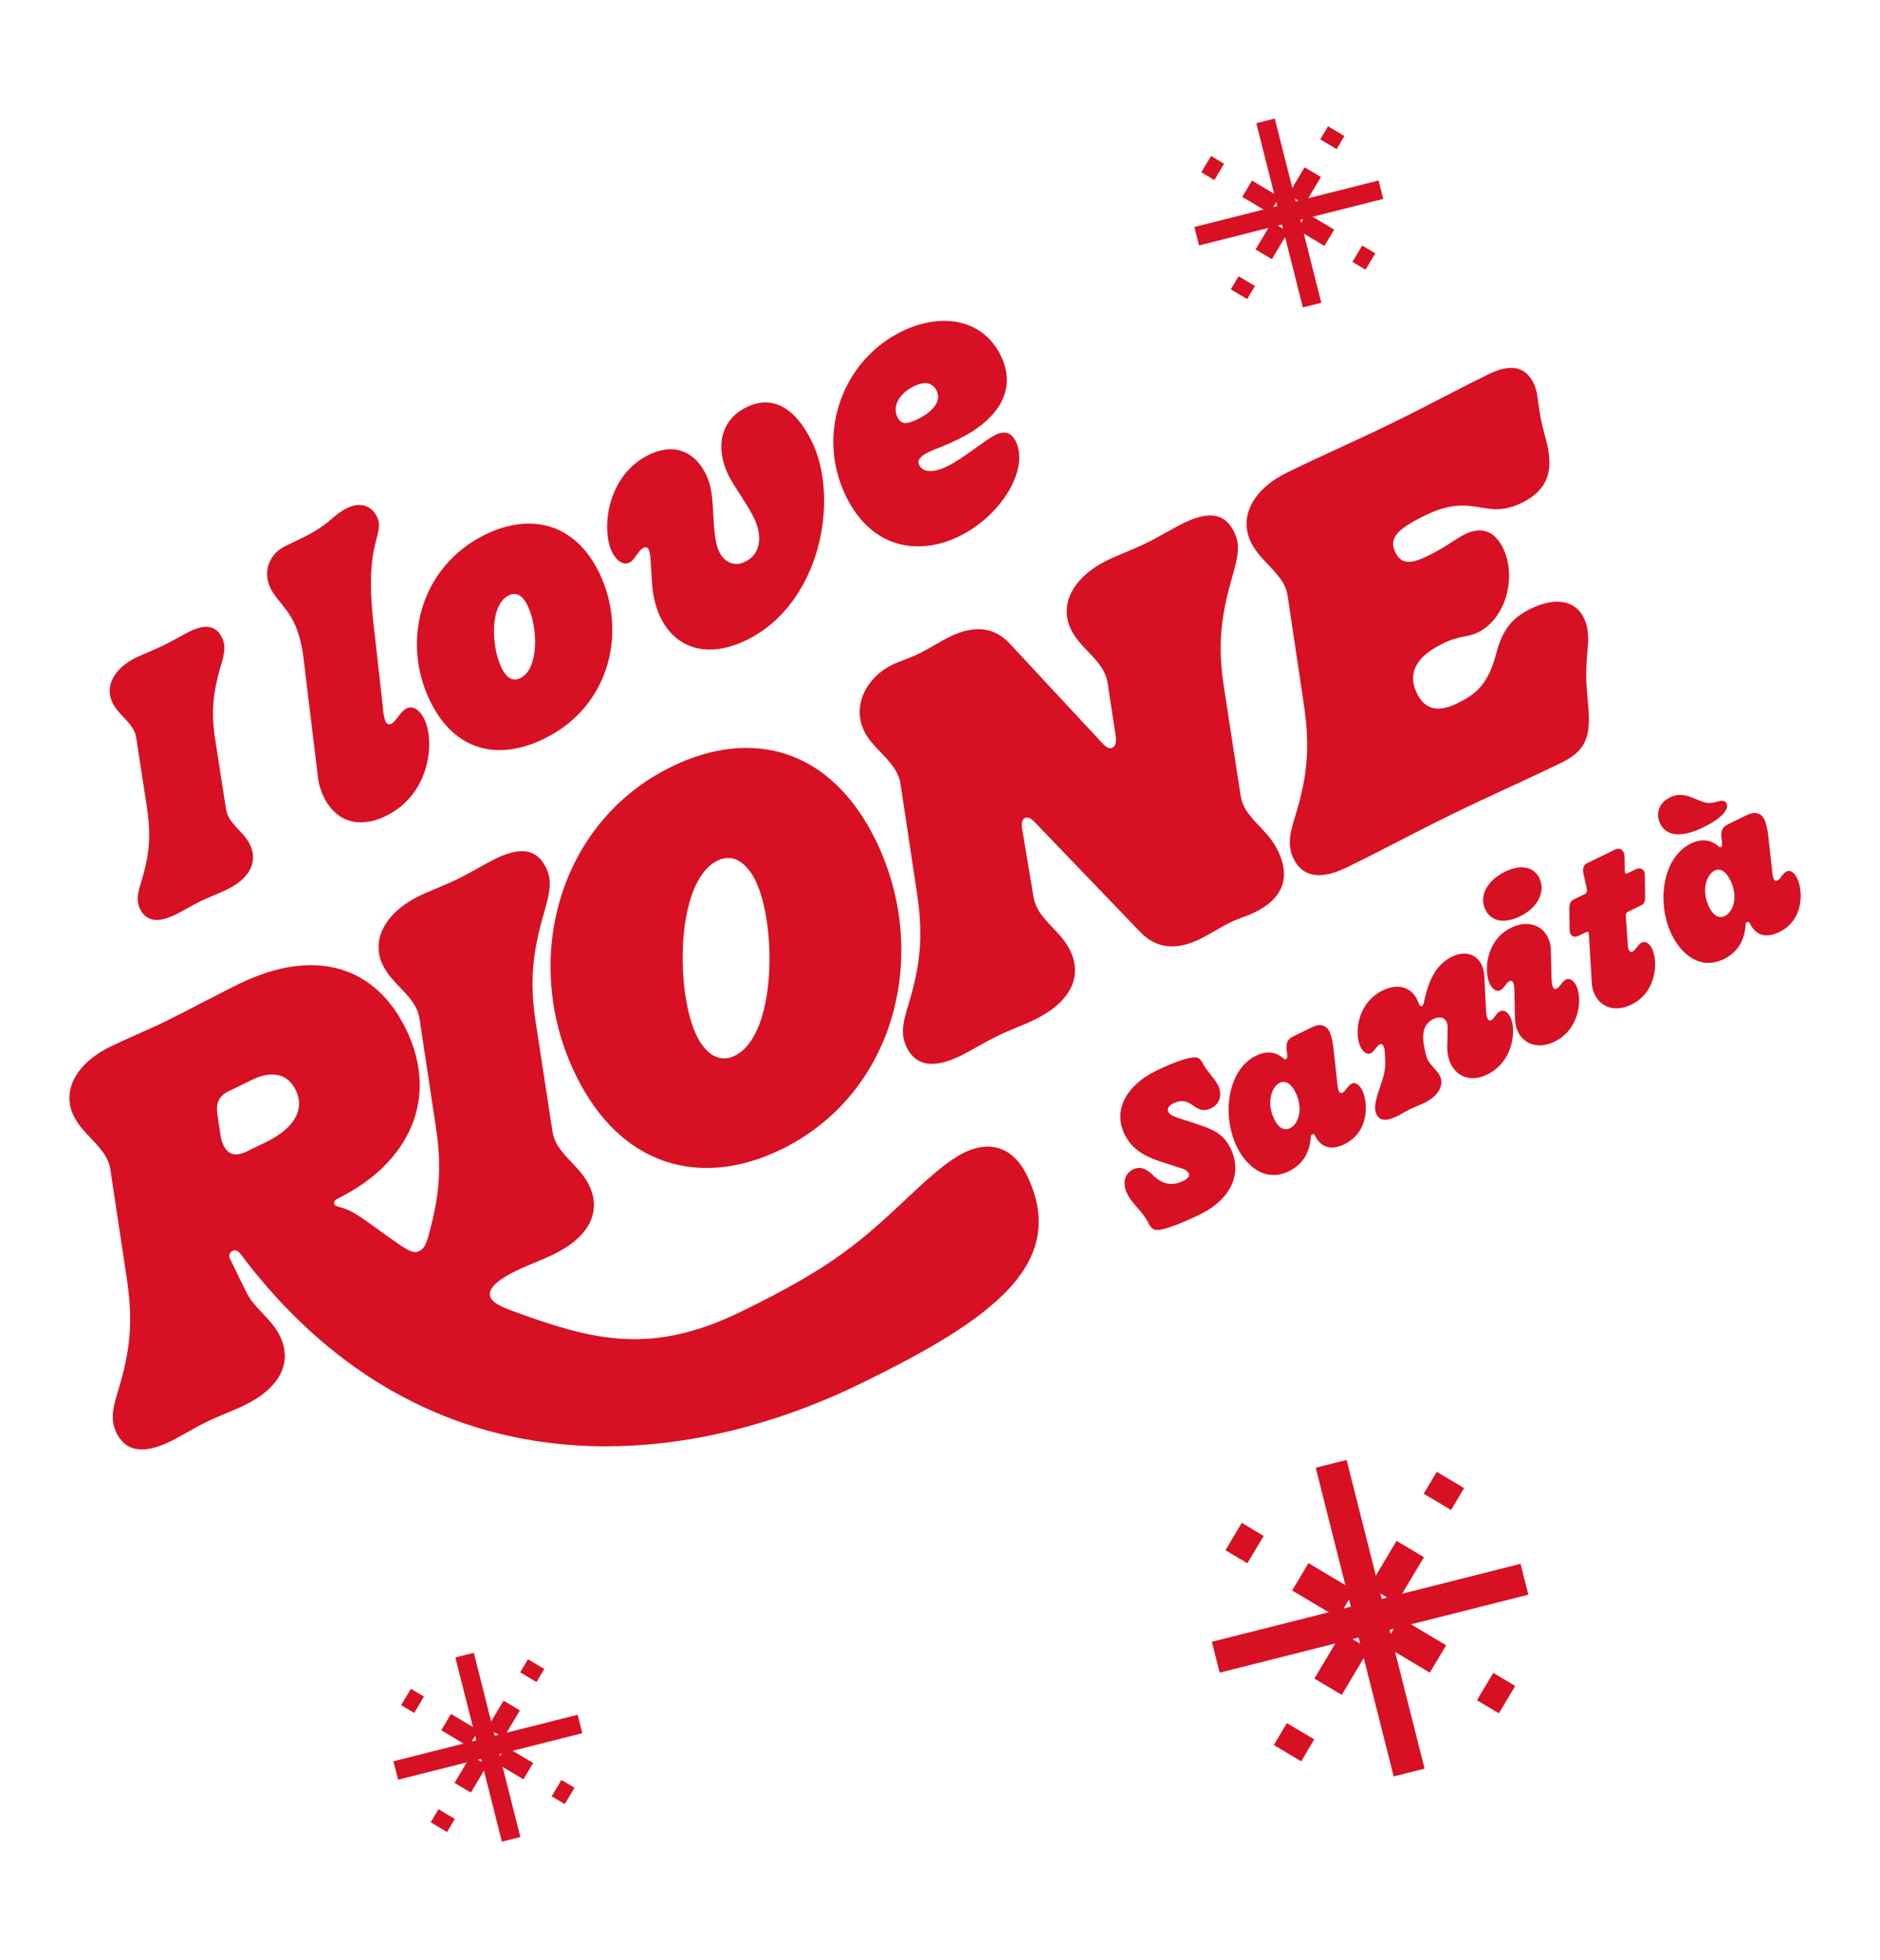
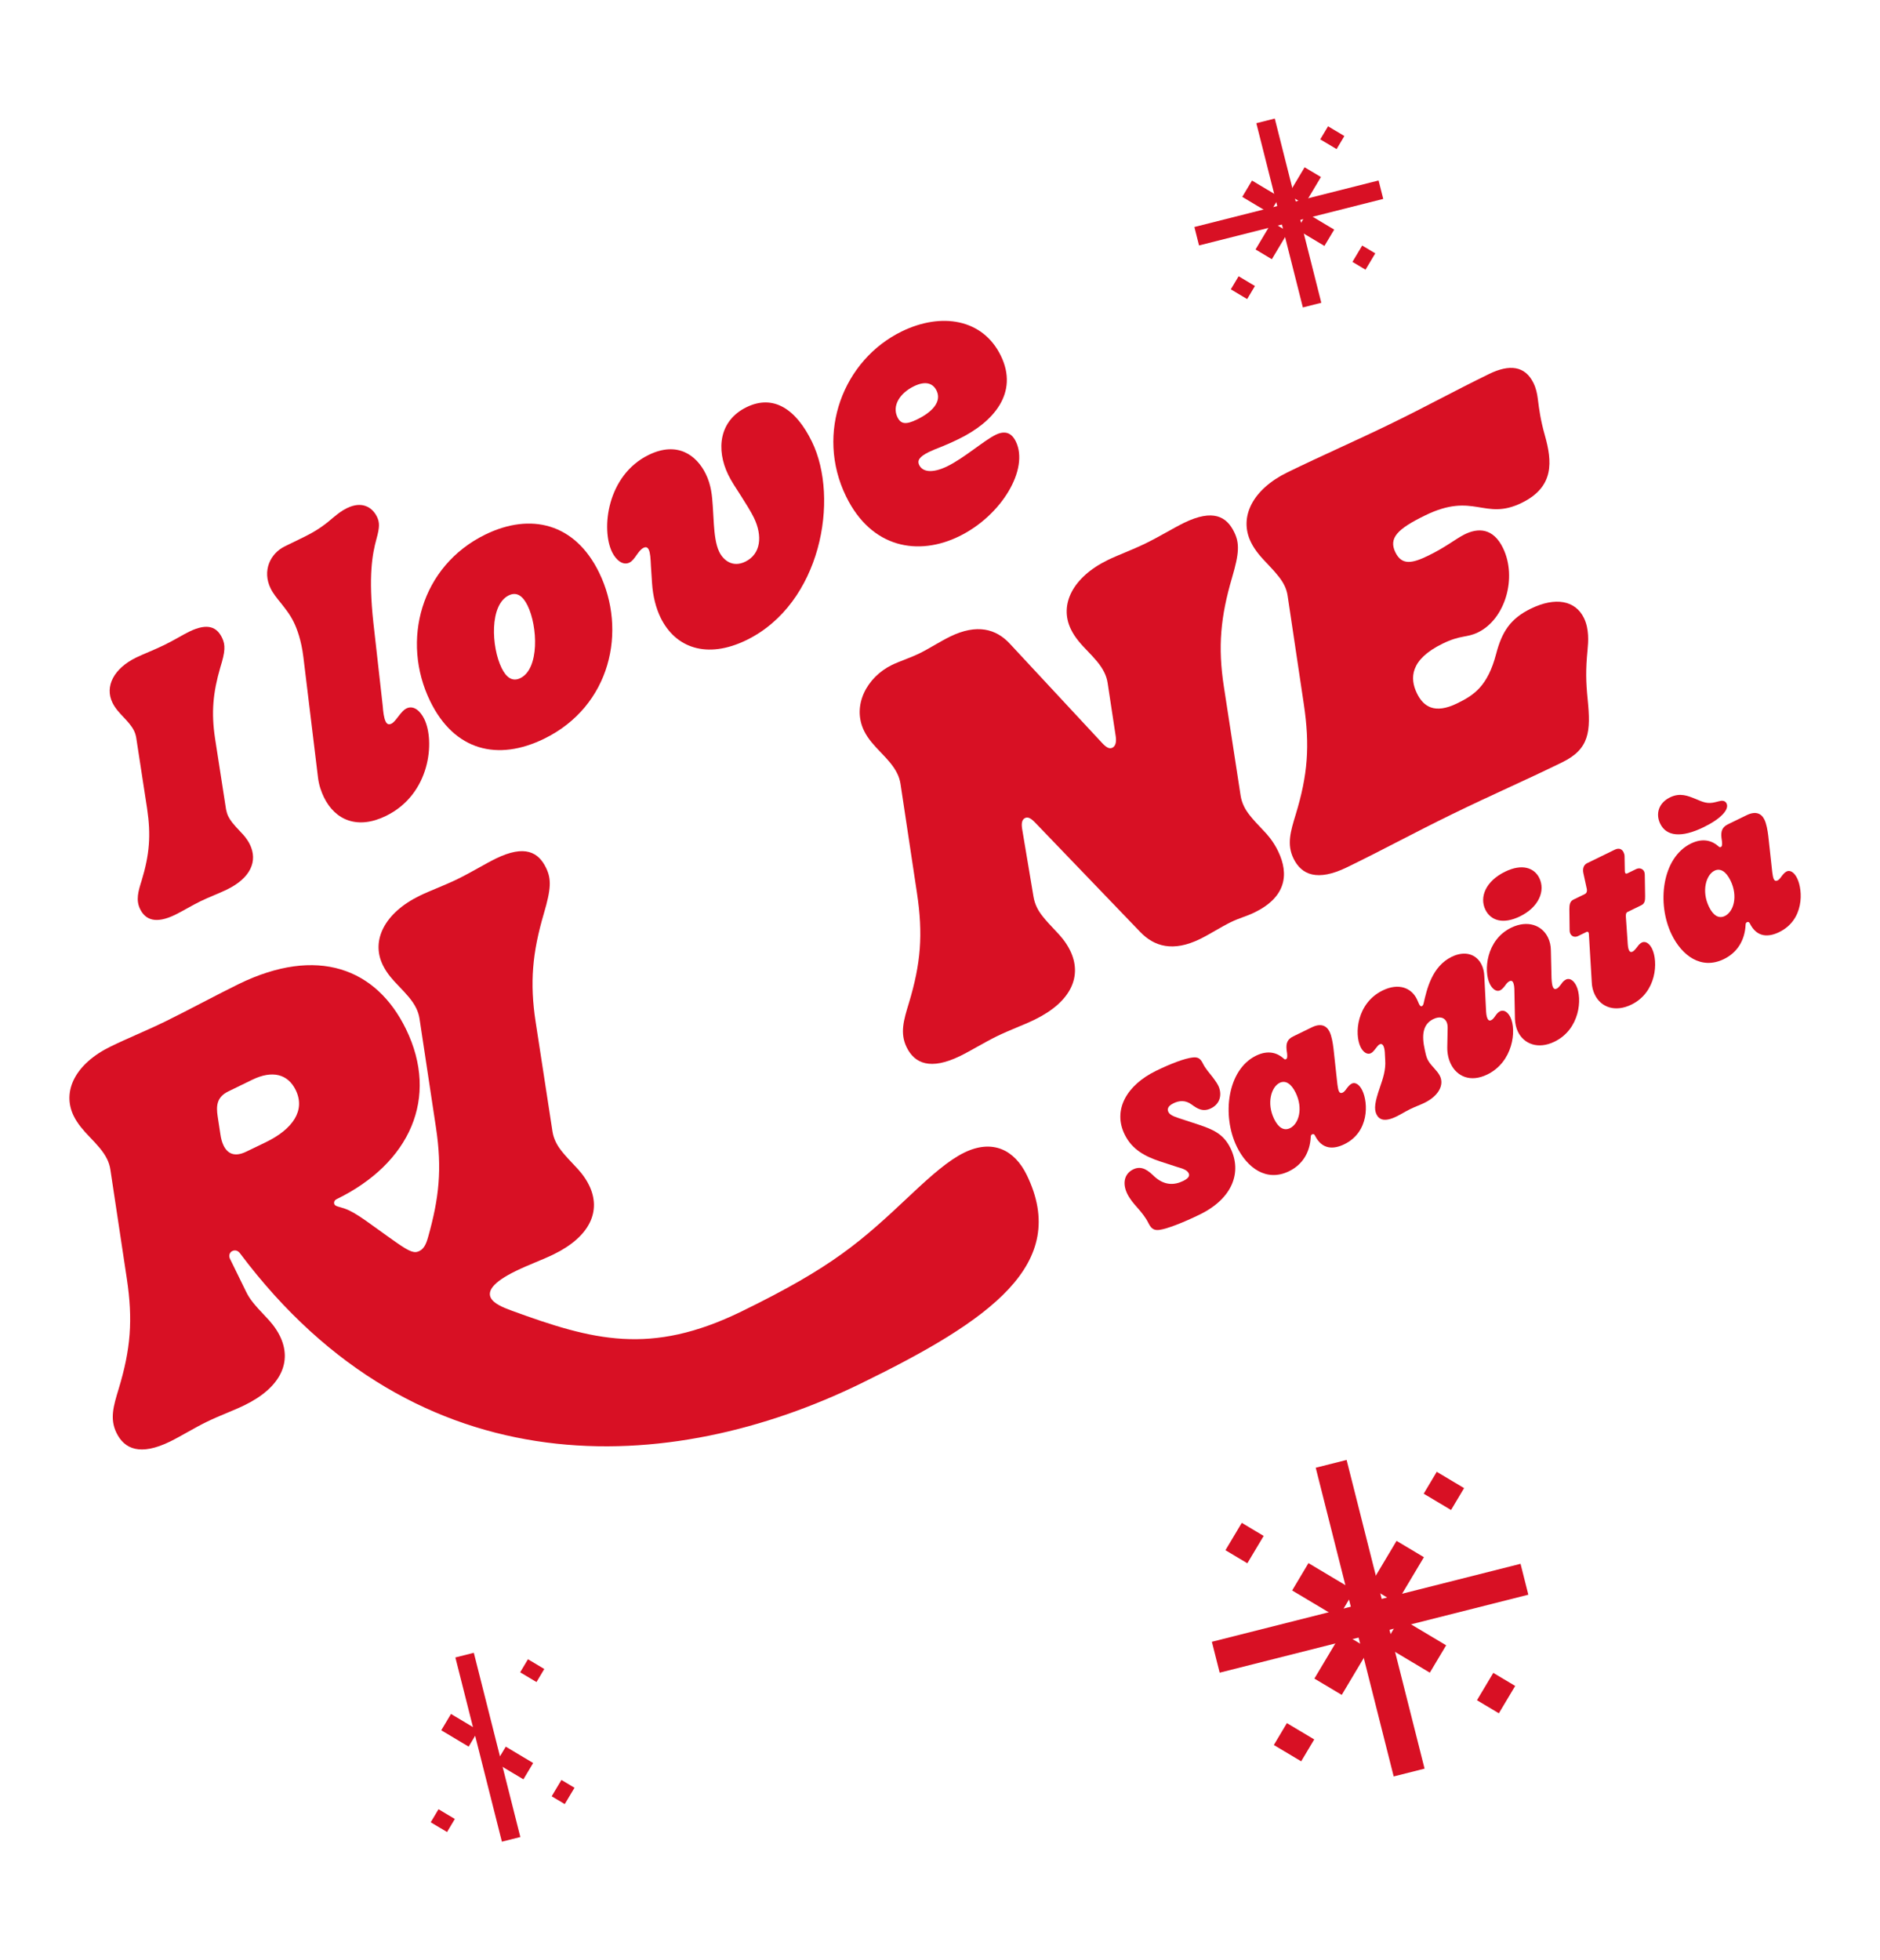
<svg xmlns="http://www.w3.org/2000/svg" id="Livello_1" x="0px" y="0px" viewBox="0 0 787.18 820.62" style="enable-background:new 0 0 787.18 820.62;" xml:space="preserve">
  <style type="text/css"> .st0{fill:#D81024;} </style>
  <g>
    <g>
      <g>
        <path class="st0" d="M623.55,156.54c-15.06,7.35-25.78,13.34-40.92,20.72c-15.14,7.38-28.47,13.13-43.53,20.47 c-14.5,7.07-20.49,18.66-15.33,29.23c1.82,3.74,4.49,6.55,7.16,9.35c3.98,4.19,5.7,6.4,6.89,8.83c0.65,1.32,1.1,2.74,1.33,4.28 l6.78,45.4c2.6,17.44,1.66,29.6-3.41,46.21c-2.15,7.04-3.8,12.48-0.91,18.39c3.33,6.84,9.99,9.72,22.42,3.66 c16.87-8.23,27.19-14.02,44.14-22.29c16.95-8.27,29.1-13.43,45.96-21.66c11.47-5.6,11.98-12.99,10.65-26.26 c-0.76-7.57-0.85-12.47-0.07-20.59c0.35-3.63,0.75-8.95-1.5-13.57c-3.56-7.29-11.85-8.97-22.29-3.87 c-8.45,4.12-12.04,9.62-14.46,18.89c-3.55,13.59-9.35,17.33-16.35,20.74c-9.4,4.58-14.11,1.39-16.84-4.24 c-3.01-6.22-2.95-14.07,10.75-20.76c7.72-3.76,9.95-2.37,14.8-4.71c11.43-5.51,16.54-22.92,10.5-35.34 c-4.1-8.43-10.41-8.55-16.18-5.65c-3.73,1.88-7.74,5.27-15.07,8.83c-6.74,3.28-11.07,4.17-13.78-1.32 c-3-6.08,0.95-9.9,12.45-15.52c20.49-10,24.7,2.42,40.41-5.24c13.81-6.73,12.76-17.42,9.7-28.28 c-1.82-6.47-2.35-10.56-2.93-15.14c-0.3-2.41-0.76-4.55-1.83-6.75C638.57,153.13,632.05,152.4,623.55,156.54z" />
      </g>
      <g>
        <path class="st0" d="M520.87,337.56c-0.66-1.37-1.15-2.83-1.4-4.43l-7.04-45.8c-2.54-16.52-1.36-29.18,3.44-45.47 c3.02-10.27,3.21-14.36,0.89-19.12c-3.14-6.43-8.76-9.81-21.02-3.84c-4.32,2.11-10.37,5.82-16.04,8.58 c-5.67,2.77-11.52,4.86-15.85,6.97c-14.5,7.07-20.53,18.58-15.43,29.03c1.8,3.7,4.45,6.47,7.1,9.23c2.64,2.76,5.27,5.51,6.87,8.8 c0.66,1.36,1.15,2.82,1.39,4.41l3.38,22.28c0.33,2.2,0.05,4.14-1.39,4.84c-1.3,0.63-2.6-0.16-4.35-2.04l-38.63-41.55 c-5.69-6.12-13.69-8.45-24.98-2.94c-4.01,1.96-8.99,5.16-12.79,7.01c-4,1.95-8.51,3.38-11.57,4.87 c-10.43,5.09-16.85,16.94-11.64,27.6c1.7,3.48,4.35,6.25,6.99,9.01c2.64,2.76,5.27,5.51,6.87,8.8c0.66,1.36,1.15,2.82,1.39,4.41 l6.88,45.62c2.61,17.31,1.65,29.57-3.41,46.21c-2.14,7.04-3.8,12.48-0.91,18.39c3.33,6.84,9.99,9.72,22.42,3.66 c4.38-2.14,10.11-5.69,15.41-8.28c5.3-2.59,11.16-4.68,15.76-6.93c15.45-7.53,20.04-18.34,14.86-28.96 c-1.83-3.75-4.43-6.49-5.47-7.58c-5.56-5.83-7.26-8.01-8.46-10.5c-0.66-1.37-1.13-2.84-1.4-4.43l-4.73-28.2 c-0.37-2.2-0.26-4.04,1.19-4.74c1.3-0.63,2.62,0.23,4.35,2.04l43.9,45.69c5.79,6.02,13.69,8.45,24.98,2.94 c4.01-1.96,8.99-5.16,12.79-7.01c4-1.95,6.46-2.38,10.13-4.17c12.9-6.29,14.62-15.73,9.78-25.66c-2.16-4.44-4.76-7.18-5.8-8.26 C523.77,342.23,522.07,340.05,520.87,337.56z" />
      </g>
      <g>
-         <path class="st0" d="M327.17,481.18c47.76-23.3,62.64-82,39.56-129.3c-18.86-38.67-52.11-47.22-85.47-30.94 c-47.84,23.34-63.27,81.8-40.2,129.1C260.03,488.89,293.84,497.44,327.17,481.18z M300.43,360.3c7.46-3.64,12.98,2.37,15.95,8.46 c8.76,17.97,8.99,64.6-8.76,73.26c-7.46,3.64-12.98-2.37-15.95-8.46C282.91,415.59,282.68,368.96,300.43,360.3z" />
-       </g>
+         </g>
      <g>
        <path class="st0" d="M403.75,482.54c-6.54,3.19-13.72,9.47-22.39,17.64c-20.87,19.63-32.38,30.08-70.95,48.9 c-38.07,18.57-62.22,12.03-96.12-0.36c-3.83-1.4-7.6-3-8.8-5.41c-1.33-2.67,0.5-6.34,10.54-11.23c5.3-2.59,11.16-4.68,15.76-6.93 c15.45-7.53,20.04-18.34,14.86-28.96c-1.83-3.75-4.43-6.49-5.46-7.58c-5.56-5.83-7.26-8.01-8.46-10.5 c-0.66-1.37-1.16-2.83-1.4-4.43l-7.04-45.8c-2.54-16.52-1.36-29.18,3.44-45.47c3.02-10.27,3.21-14.36,0.89-19.12 c-3.14-6.43-8.76-9.82-21.02-3.84c-4.32,2.11-10.37,5.82-16.04,8.58c-5.67,2.76-11.52,4.86-15.84,6.97 c-14.5,7.07-20.53,18.58-15.43,29.03c1.8,3.7,4.45,6.47,6.41,8.51c3.33,3.48,5.96,6.23,7.57,9.53c0.66,1.37,1.15,2.82,1.39,4.41 l6.89,45.62c2.61,17.31,1.31,29.47-3.31,45.85c-0.89,3.17-1.84,4.9-3.69,5.81c-2.03,1-3.89,0.38-9.36-3.43 c-10.92-7.61-16.79-12.58-21.84-14.34c-2.13-0.74-3.9-0.93-4.3-1.75c-0.4-0.82-0.08-1.73,0.94-2.23 c30.56-14.91,43.07-42.33,28.99-71.2c-12.43-25.48-37.16-34.87-70.03-18.84c-8.64,4.22-22.14,11.48-30.61,15.61 c-8.46,4.12-15.54,6.9-23.06,10.57c-14.5,7.07-20.53,18.58-15.43,29.03c1.62,3.31,4.05,6.05,6.57,8.69 c3.16,3.3,5.79,6.06,7.4,9.35c0.67,1.36,1.15,2.82,1.39,4.41l6.88,45.62c2.61,17.31,1.65,29.58-3.41,46.22 c-2.14,7.04-3.8,12.48-0.92,18.39c3.33,6.84,9.99,9.72,22.42,3.66c4.38-2.14,10.11-5.69,15.41-8.28s11.16-4.68,15.76-6.93 c15.45-7.53,20.04-18.34,14.86-28.96c-1.83-3.75-4.43-6.49-5.46-7.58c-5.56-5.83-7.25-8.01-8.7-10.97l-6.75-13.79 c-0.7-1.43-0.07-2.75,0.95-3.25c1.23-0.6,2.43-0.15,3.25,0.95c74.72,99.68,180.42,93.29,259.95,54.5 c54.32-26.5,87.65-49.98,69.46-87.3C424.8,481.4,415.6,476.76,403.75,482.54z M103.05,482.17c-4.92,2.37-7.82,0.73-9.44-2.59 c-0.68-1.39-1.05-2.89-1.3-4.53l-1.17-7.68c-0.67-4.4-0.42-8.07,4.46-10.45l10.02-4.88c8.44-4.11,14.94-2.37,18.2,4.32 c4.13,8.47-1.09,16.34-12.75,21.95L103.05,482.17z" />
      </g>
    </g>
    <g>
      <g>
        <path class="st0" d="M95.57,341.74c0.78,1.6,1.83,3.07,5.51,6.9c0.66,0.67,2.37,2.48,3.54,4.88c3.39,6.94,0.39,14.02-9.62,18.9 c-3.07,1.5-7.54,3.18-11.01,4.87s-7.81,4.31-10.62,5.67c-8.14,3.97-12.51,2.14-14.72-2.4c-1.82-3.74-0.79-7.38,0.65-11.88 c3.29-10.86,3.97-18.96,2.29-30.2l-4.56-29.67c-0.19-1.06-0.45-1.93-0.9-2.86c-1.04-2.14-2.75-3.95-4.46-5.76 c-1.71-1.81-3.42-3.62-4.59-6.02c-3.32-6.81,0.61-14.34,9.95-18.9c2.94-1.43,7.4-3.12,11.67-5.2c4.4-2.15,7.68-4.24,10.48-5.61 c8.01-3.91,11.71-1.75,13.79,2.53c1.5,3.07,1.34,5.79-0.72,12.41c-3.09,10.6-3.84,18.89-2.22,29.67l4.62,29.8 C94.86,339.94,95.18,340.94,95.57,341.74z" />
      </g>
      <g>
        <path class="st0" d="M161.45,302.01c0.52,1.07,1.25,1.54,2.45,0.95c0.93-0.46,1.74-1.51,2.75-2.83c1.61-2.11,2.49-3.03,3.55-3.55 c2.94-1.43,5.77,0.99,7.46,4.46c4.49,9.21,2.61,31.44-16.07,40.56c-11.75,5.73-21.21,1.92-25.96-7.83 c-1.04-2.14-2.14-5.07-2.51-8.53l-6.08-50.07c-0.86-7.18-2.74-12.05-4.04-14.72c-1.63-3.34-3.6-5.68-5.37-7.96 c-1.64-2.01-3.28-4.02-4.32-6.15c-3.58-7.34-0.19-14.61,5.95-17.61l8.01-3.91c6.27-3.06,9.55-5.82,12.23-8.12 c2.01-1.64,3.55-2.89,5.82-3.99c6.01-2.93,10.43-0.63,12.52,3.64c1.17,2.4,1.15,4.4-0.23,9.36c-1.72,6.29-3.41,15.38-1.27,34.99 l3.91,34.78C160.43,297.88,160.73,300.54,161.45,302.01z" />
      </g>
      <g>
        <path class="st0" d="M250.86,239.72c11.79,24.16,4.96,55.91-23.07,69.58c-19.35,9.44-37.51,5.08-47.67-15.75 c-12.31-25.23-3.96-56.56,23.13-69.78C222.22,214.53,240.77,219.03,250.86,239.72z M210.02,279.64c1.95,4,4.53,5.89,7.86,4.26 c8.01-3.91,7.32-21.58,3.02-30.39c-1.95-4-4.53-5.89-7.86-4.26C204.9,253.22,205.72,270.83,210.02,279.64z" />
      </g>
      <g>
        <path class="st0" d="M301.16,231.05c1.69,3.47,5.58,6.7,10.92,4.09c6.54-3.19,7.28-10.82,3.57-18.43 c-1.24-2.54-3.46-6.08-5.55-9.35c-1.96-3.01-3.93-6.02-5.16-8.55c-5.21-10.68-3.83-22.75,7.65-28.35 c11.35-5.53,20.78,0.94,27.36,14.42c11.65,23.89,3.85,67.85-27.38,83.09c-16.69,8.14-29.85,3.16-35.97-9.39 c-1.95-4-3.23-9-3.58-14.45l-0.46-7.05c-0.17-3.39-0.28-5.65-0.93-6.98c-0.52-1.07-1.25-1.21-2.18-0.75 c-1.07,0.52-1.88,1.58-2.95,3.09c-0.88,1.25-1.75,2.51-2.95,3.09c-2.8,1.37-5.7-1.18-7.26-4.39c-4.69-9.61-2.14-32.17,15.34-40.7 c12.01-5.86,20.06,0.13,23.9,8.01c2.28,4.67,2.63,9.12,2.92,13.44l0.46,7.71C299.18,223.26,299.6,227.85,301.16,231.05z" />
      </g>
      <g>
        <path class="st0" d="M396.69,195.19c6.94-3.39,15.38-10.81,20.19-13.15c3.74-1.82,6.59-1.06,8.47,2.81 c5.6,11.48-5.88,30.96-23.77,39.69c-16.95,8.27-36.65,5.15-47.33-16.74c-12.96-26.56-1.1-57.13,23.33-69.05 c16.55-8.07,33.93-5.31,41.48,10.17c7.62,15.62-3.13,27.8-17.54,34.83c-7.07,3.45-9.47,3.96-12.54,5.46 c-4.27,2.08-4.95,3.74-4.1,5.47C386.24,197.48,390.15,198.38,396.69,195.19z M382.67,161.71c-5.87,2.86-9.25,8.15-6.9,12.95 c1.43,2.94,3.56,3.22,8.23,0.94c6.27-3.06,10.43-7.4,8.16-12.07C390.72,160.59,387.74,159.24,382.67,161.71z" />
      </g>
    </g>
    <g>
      <g>
        <path class="st0" d="M495.37,494.43c2.32-1.13,2.87-2.17,2.34-3.25c-0.68-1.39-2.6-1.99-4.83-2.63l-7.07-2.3 c-6.07-2.02-11.74-4.81-14.91-11.32c-5.06-10.37,0.94-20.68,13.17-26.64c6.19-3.02,12.03-5.2,15.12-5.55 c2.24-0.32,3.39,0.26,4.48,2.51c1.02,2.09,2.66,3.88,4.18,5.82c0.38,0.58,1.6,2.1,2.24,3.41c1.62,3.33,1.08,7.52-3.02,9.52 c-3.48,1.7-5.82,0.06-8.04-1.54c-2.71-2.03-5.34-1.71-7.66-0.58c-1.08,0.53-3.1,1.7-2.15,3.64c0.45,0.93,1.49,1.67,4.44,2.62 l7.99,2.62c6.3,2.1,10.63,3.92,13.58,9.96c4.83,9.91,1.03,20.97-12.91,27.76c-6.97,3.4-13.66,5.99-16.9,6.42 c-2.08,0.25-3.35-0.38-4.52-2.78c-1.17-2.4-2.85-4.46-4.79-6.67c-1.45-1.59-3.08-3.57-4.11-5.67c-2.04-4.18-1.38-8.33,2.49-10.22 c3.72-1.81,6.47,0.68,8.98,3.09C487.57,496.32,491.66,496.24,495.37,494.43z" />
      </g>
      <g>
        <path class="st0" d="M538.71,439.46c-0.28-2.74,0.35-4.39,2.75-5.56l7.82-3.81c3.79-1.85,6.17-0.71,7.42,1.85 c0.87,1.78,1.34,4.52,1.63,6.87l1.66,15.19c0.18,1.16,0.29,2.16,0.63,2.86c0.34,0.7,0.84,0.93,1.61,0.55 c0.54-0.26,1.09-0.91,1.59-1.64c0.59-0.76,1.29-1.68,2.14-2.1c1.7-0.83,3.38,0.65,4.44,2.82c2.53,5.19,2.95,17.44-7.5,22.54 c-4.26,2.08-9.31,2.53-12.37-3.74c-0.26-0.54-0.76-0.58-1.07-0.43c-0.31,0.15-0.66,0.42-0.63,1.07 c-0.34,6.78-3.66,11.75-9.08,14.4c-9.52,4.64-17.59-1.48-21.86-10.23c-6.38-13.08-4.04-32.25,8.04-38.14 c5.26-2.57,9.1-0.99,11.47,1.12c0.38,0.39,0.65,0.54,1.04,0.36c0.46-0.23,0.66-0.8,0.49-2.34L538.71,439.46z M542.5,457.45 c-1.89-3.87-4.3-5.28-6.7-4.11c-3.48,1.7-5.55,8.46-2.31,15.12c1.85,3.79,4.19,5.05,6.67,3.84 C543.8,470.52,545.75,464.1,542.5,457.45z" />
      </g>
      <g>
        <path class="st0" d="M600.42,447.11c1.07,1.21,1.94,2.21,2.51,3.38c1.81,3.71-0.54,8.31-6.5,11.22c-1.78,0.87-3.91,1.62-5.92,2.6 c-2.01,0.98-3.91,2.2-5.77,3.1c-5.11,2.49-7.33,1.28-8.39-0.89c-1.09-2.25-0.68-5.13,1.38-11.12c1.31-3.8,2.58-7.49,2.27-11.65 l-0.16-3.08c-0.07-1.12-0.25-2.08-0.59-2.78s-0.88-1.01-1.57-0.67c-0.54,0.26-1.01,0.88-1.6,1.64c-0.94,1.22-1.44,1.76-2.06,2.06 c-1.7,0.83-3.38-0.65-4.33-2.58c-2.68-5.5-1.59-18.39,9.25-23.68c6.81-3.32,12.07-1,14.33,3.65c0.38,0.77,0.68,1.59,0.9,2.05 c0.45,0.93,0.88,1.01,1.19,0.86c0.39-0.19,0.58-0.57,0.71-1.11c1.37-6.04,3.54-15.53,11.75-19.53 c5.57-2.72,10.37-1.13,12.53,3.28c0.68,1.39,1.09,3.02,1.15,4.9l0.71,14.03c0.06,1.31,0.17,2.7,0.62,3.63 c0.34,0.7,0.8,1.05,1.57,0.67c0.7-0.34,1.21-1.07,1.71-1.79c0.51-0.73,1.09-1.49,1.94-1.91c1.78-0.87,3.42,0.54,4.37,2.47 c2.68,5.5,1.09,18.73-9.67,23.98c-7.12,3.47-12.76,0.76-15.29-4.43c-0.98-2.01-1.5-4.44-1.47-6.95l0.16-8.13 c0.01-0.96-0.14-1.85-0.48-2.55c-0.83-1.7-2.75-2.49-5.54-1.13c-4.41,2.15-4.96,6.73-3.52,13.02l0.41,1.81 c0.22,0.85,0.45,1.51,0.71,2.05C598.33,444.78,599.39,445.99,600.42,447.11z" />
      </g>
      <g>
        <path class="st0" d="M621.95,380.84c-2.57-5.26,0.12-11.94,8.25-15.91c7.12-3.47,12.23-1.65,14.34,2.68 c2.57,5.26-0.12,12.13-8.09,16.02C629.25,387.15,624.14,385.33,621.95,380.84z M650.26,413.32c0.34,0.7,0.84,0.93,1.53,0.59 c0.54-0.26,1.01-0.68,2.22-2.33c0.16-0.27,0.82-1.07,1.67-1.49c1.7-0.83,3.35,0.57,4.33,2.58c2.61,5.34,1.52,18.24-9.09,23.41 c-6.89,3.36-12.84,0.99-15.33-4.12c-0.76-1.55-1.16-3.36-1.26-5.33l-0.23-11.48c0.02-1.73-0.16-3.08-0.54-3.86 c-0.3-0.62-0.8-0.85-1.5-0.52c-0.7,0.34-1.32,1.03-1.87,1.87c-0.59,0.76-1.25,1.57-2.02,1.94c-1.7,0.83-3.38-0.65-4.37-2.66 c-2.64-5.42-1.59-18.39,8.94-23.53c6.89-3.36,12.92-1.03,15.41,4.08c0.79,1.62,1.2,3.44,1.22,5.44l0.27,11.56 C649.74,411.27,649.88,412.55,650.26,413.32z" />
      </g>
      <g>
        <path class="st0" d="M680.32,364.15c-0.01,0.58,0.03,1.04,0.14,1.27c0.19,0.39,0.57,0.39,0.96,0.2l3.64-1.77 c1.24-0.6,2.62-0.32,3.3,0.88c0.23,0.46,0.34,1.08,0.33,1.47l0.14,8.94c0.02,1.81-0.11,3.12-1.58,3.84l-5.73,2.79 c-0.77,0.38-0.78,1.15-0.75,2l0.71,10.29c0.1,1.77,0.2,2.97,0.58,3.74c0.34,0.7,0.84,0.93,1.54,0.59 c0.46-0.23,0.93-0.65,2.22-2.33c0.16-0.27,0.82-1.07,1.59-1.45c1.7-0.83,3.35,0.57,4.33,2.58c2.64,5.42,1.9,18.24-8.63,23.38 c-6.73,3.29-12.72,1.22-15.33-4.12c-0.76-1.55-1.24-3.33-1.3-5.41l-1.16-19.47c0.01-0.58-0.07-0.92-0.18-1.16 c-0.19-0.39-0.57-0.39-0.88-0.24l-3.48,1.7c-1.24,0.6-2.62,0.32-3.27-1c-0.19-0.39-0.3-0.81-0.29-1.39l-0.11-8.86 c0.02-1.73,0.15-3.24,1.7-3.99l4.72-2.3c0.85-0.42,1.05-1.18,0.91-2.07l-1.47-6.76c-0.37-1.74,0.07-3.39,1.54-4.11l11.61-5.66 c1.78-0.87,3.04-0.24,3.65,1c0.23,0.46,0.45,1.12,0.45,1.7L680.32,364.15z" />
      </g>
      <g>
        <path class="st0" d="M695.15,344.84c-1.96-4.03-0.76-8.64,4.11-11.02c4.18-2.04,7.44-0.66,10.67,0.64 c3.15,1.34,5.02,2.25,8.5,1.32l1.2-0.3c1.08-0.34,2.62-0.51,3.3,0.88c1.25,2.55-2.49,6.49-9.54,9.92 C703.95,350.9,697.72,350.11,695.15,344.84z M720.79,350.64c-0.28-2.74,0.35-4.39,2.75-5.56l7.82-3.81 c3.79-1.85,6.17-0.71,7.42,1.85c0.87,1.78,1.34,4.52,1.63,6.87l1.66,15.19c0.18,1.16,0.29,2.16,0.63,2.86 c0.34,0.7,0.84,0.93,1.61,0.56c0.54-0.26,1.09-0.91,1.59-1.64c0.59-0.77,1.29-1.68,2.14-2.1c1.7-0.83,3.38,0.65,4.44,2.82 c2.53,5.19,2.95,17.44-7.5,22.54c-4.26,2.08-9.31,2.53-12.37-3.74c-0.26-0.54-0.76-0.58-1.07-0.43 c-0.31,0.15-0.66,0.42-0.63,1.07c-0.34,6.78-3.66,11.75-9.08,14.4c-9.52,4.65-17.59-1.48-21.86-10.23 c-6.38-13.08-4.04-32.25,8.04-38.14c5.26-2.57,9.1-0.99,11.47,1.11c0.38,0.39,0.65,0.55,1.04,0.36c0.46-0.23,0.66-0.8,0.49-2.35 L720.79,350.64z M724.58,368.63c-1.89-3.87-4.3-5.28-6.7-4.11c-3.48,1.7-5.55,8.46-2.31,15.12c1.85,3.79,4.19,5.05,6.67,3.84 C725.87,381.7,727.82,375.29,724.58,368.63z" />
      </g>
    </g>
    <g>
      <g>
        <rect x="566.62" y="610.71" transform="matrix(0.97 -0.245 0.245 0.97 -148.333 160.901)" class="st0" width="13.33" height="133.24" />
      </g>
      <g>
        <rect x="506.67" y="670.66" transform="matrix(0.97 -0.245 0.245 0.97 -148.354 160.93)" class="st0" width="133.24" height="13.33" />
      </g>
      <g>
        <g>
          <rect x="599.36" y="618.04" transform="matrix(0.512 -0.859 0.859 0.512 -241.648 823.755)" class="st0" width="10.67" height="13.33" />
        </g>
        <g>
          <path class="st0" d="M561.8,709.57l-11.45-6.83l11.47-19.22l11.45,6.83L561.8,709.57z M584.74,671.14l-11.45-6.83l11.47-19.22 l11.45,6.83L584.74,671.14z" />
        </g>
        <g>
          <rect x="536.54" y="723.29" transform="matrix(0.512 -0.859 0.859 0.512 -362.642 821.115)" class="st0" width="10.67" height="13.33" />
        </g>
      </g>
      <g>
        <g>
          <rect x="619.24" y="703.41" transform="matrix(0.513 -0.859 0.859 0.513 -303.474 882.879)" class="st0" width="13.33" height="10.67" />
        </g>
        <g>
          <path class="st0" d="M598.69,700.26l-19.22-11.47l6.83-11.45l19.22,11.47L598.69,700.26z M560.26,677.32l-19.22-11.47 l6.83-11.45l19.22,11.47L560.26,677.32z" />
        </g>
        <g>
          <rect x="513.99" y="640.59" transform="matrix(0.513 -0.859 0.859 0.513 -300.832 761.891)" class="st0" width="13.33" height="10.67" />
        </g>
      </g>
    </g>
    <g>
      <g>
        <rect x="535.42" y="49.52" transform="matrix(0.97 -0.245 0.245 0.97 -5.446 134.726)" class="st0" width="7.96" height="79.51" />
      </g>
      <g>
        <rect x="499.64" y="85.3" transform="matrix(0.97 -0.245 0.245 0.97 -5.447 134.705)" class="st0" width="79.51" height="7.96" />
      </g>
      <g>
        <g>
          <rect x="554.96" y="53.89" transform="matrix(0.512 -0.859 0.859 0.512 222.377 507.464)" class="st0" width="6.37" height="7.96" />
        </g>
        <g>
-           <path class="st0" d="M532.54,108.52l-6.83-4.08l6.85-11.47l6.83,4.08L532.54,108.52z M546.24,85.58l-6.83-4.08l6.85-11.47 l6.83,4.08L546.24,85.58z" />
+           <path class="st0" d="M532.54,108.52l-6.83-4.08l6.85-11.47l6.83,4.08L532.54,108.52M546.24,85.58l-6.83-4.08l6.85-11.47 l6.83,4.08L546.24,85.58z" />
        </g>
        <g>
          <rect x="517.47" y="116.7" transform="matrix(0.512 -0.859 0.859 0.512 150.171 505.889)" class="st0" width="6.37" height="7.96" />
        </g>
      </g>
      <g>
        <g>
          <rect x="566.82" y="104.84" transform="matrix(0.513 -0.859 0.859 0.513 185.453 542.751)" class="st0" width="7.96" height="6.37" />
        </g>
        <g>
          <path class="st0" d="M554.56,102.96l-11.47-6.85l4.08-6.83l11.47,6.85L554.56,102.96z M531.62,89.27l-11.47-6.85l4.08-6.83 l11.47,6.85L531.62,89.27z" />
        </g>
        <g>
-           <rect x="504.01" y="67.35" transform="matrix(0.512 -0.859 0.859 0.512 187.089 470.595)" class="st0" width="7.96" height="6.37" />
-         </g>
+           </g>
      </g>
    </g>
    <g>
      <g>
        <rect x="200.02" y="691.48" transform="matrix(0.97 -0.245 0.245 0.97 -172.761 72.166)" class="st0" width="7.96" height="79.51" />
      </g>
      <g>
-         <rect x="164.24" y="727.26" transform="matrix(0.97 -0.245 0.245 0.97 -172.752 72.161)" class="st0" width="79.51" height="7.96" />
-       </g>
+         </g>
      <g>
        <g>
          <rect x="219.56" y="695.85" transform="matrix(0.512 -0.859 0.859 0.512 -492.35 532.446)" class="st0" width="6.37" height="7.96" />
        </g>
        <g>
-           <path class="st0" d="M197.15,750.48l-6.83-4.08l6.85-11.47l6.83,4.08L197.15,750.48z M210.84,727.54l-6.83-4.08l6.85-11.47 l6.83,4.08L210.84,727.54z" />
-         </g>
+           </g>
        <g>
          <rect x="182.07" y="758.66" transform="matrix(0.512 -0.859 0.859 0.512 -564.561 530.872)" class="st0" width="6.37" height="7.96" />
        </g>
      </g>
      <g>
        <g>
          <rect x="231.43" y="746.8" transform="matrix(0.513 -0.859 0.859 0.513 -529.229 567.708)" class="st0" width="7.96" height="6.37" />
        </g>
        <g>
          <path class="st0" d="M219.16,744.92l-11.47-6.85l4.08-6.83l11.47,6.85L219.16,744.92z M196.23,731.23l-11.47-6.85l4.08-6.83 l11.47,6.85L196.23,731.23z" />
        </g>
        <g>
-           <rect x="168.62" y="709.31" transform="matrix(0.512 -0.859 0.859 0.512 -527.662 495.53)" class="st0" width="7.96" height="6.37" />
-         </g>
+           </g>
      </g>
    </g>
  </g>
</svg>